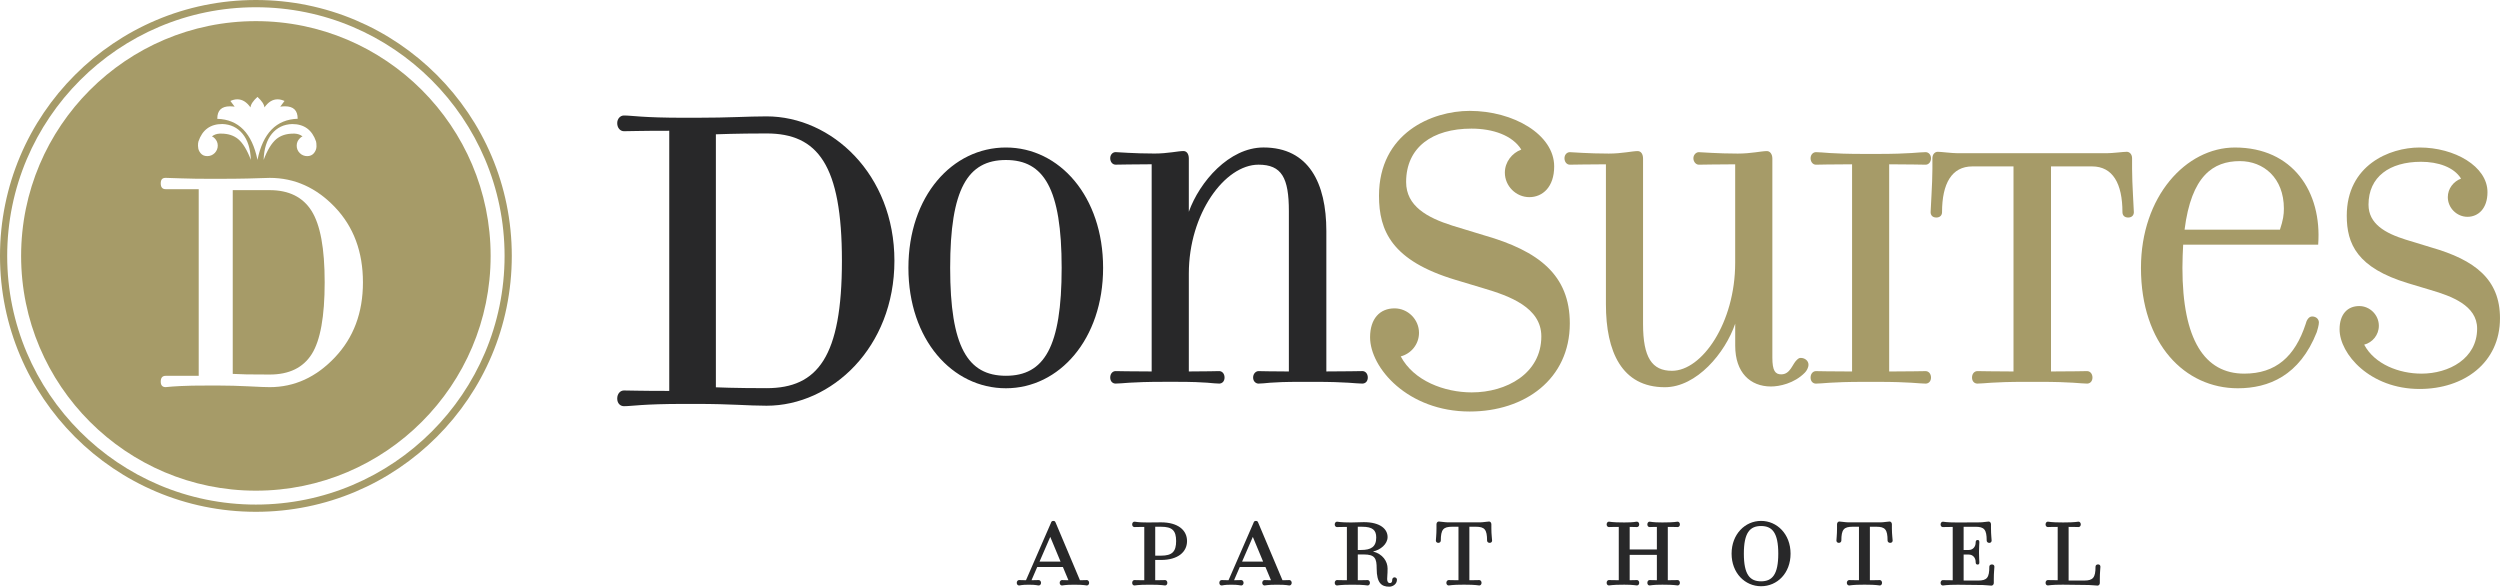
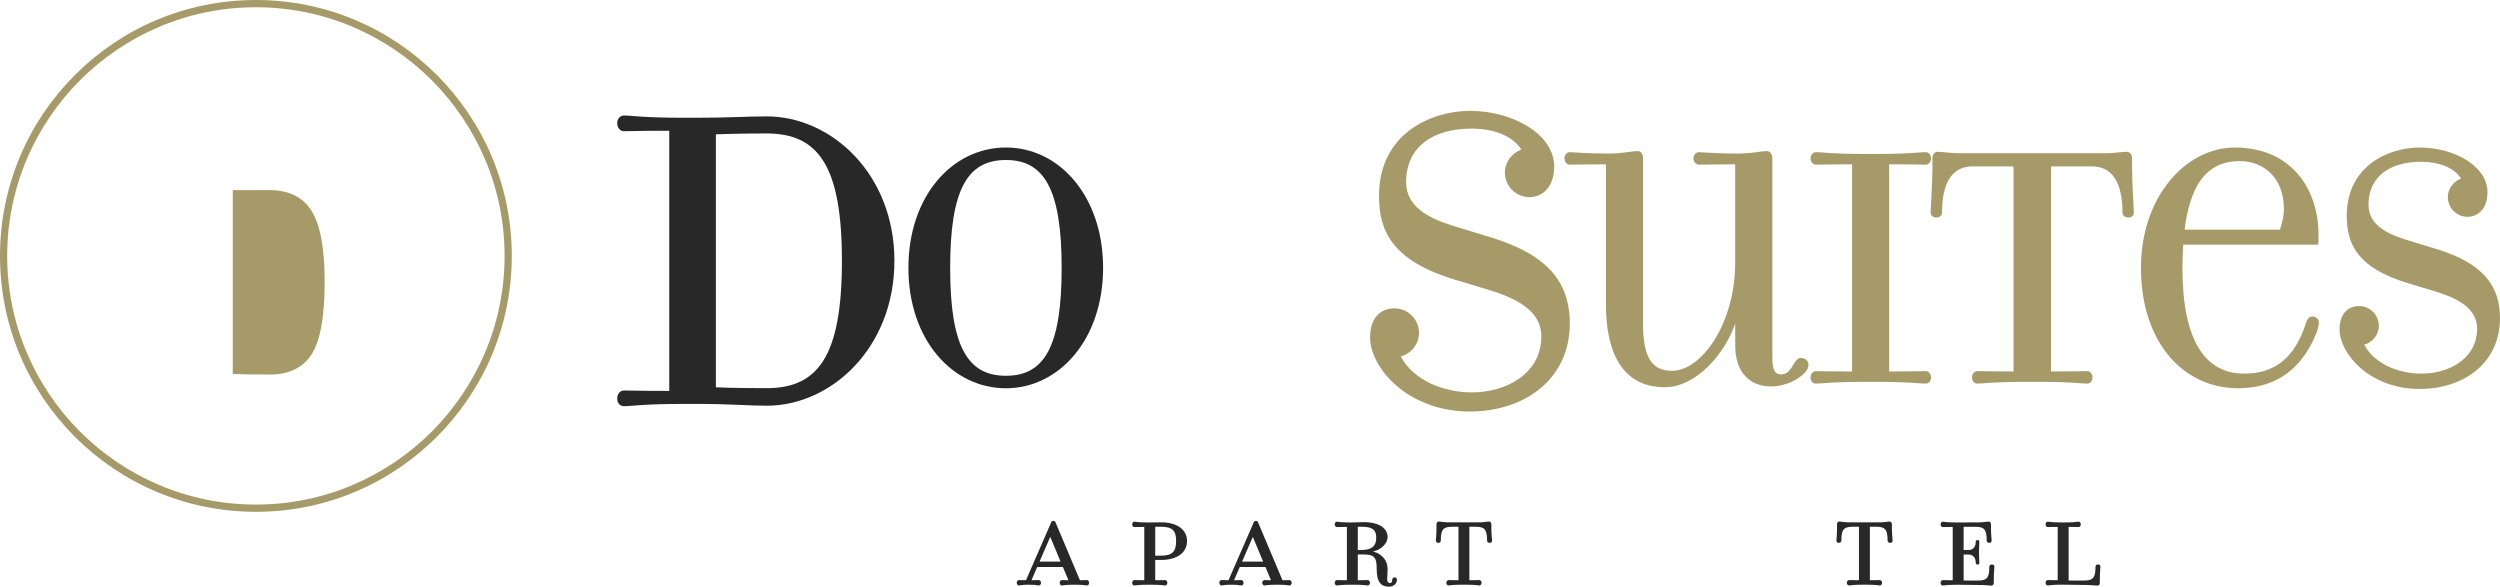
<svg xmlns="http://www.w3.org/2000/svg" id="Capa_2" data-name="Capa 2" viewBox="0 0 1393.39 326.99">
  <defs>
    <style>      .cls-1 {        fill: #a69b68;      }      .cls-1, .cls-2 {        stroke-width: 0px;      }      .cls-2 {        fill: #282829;      }    </style>
  </defs>
  <g id="Capa_1-2" data-name="Capa 1">
    <g>
      <path class="cls-2" d="M347.75,226.39c-1.99,0-3.74-1.52-3.74-4.26s1.75-4.5,3.74-4.5c4.01,0,7.76.25,25.26.25V72.88c-17.5,0-21.25.25-25.26.25-1.99,0-3.74-1.75-3.74-4.51,0-2.5,1.75-4.25,3.74-4.25,4.76,0,9.99,1.26,33.76,1.26h6.26c19.48,0,28.5-.77,39.49-.77,36.26,0,71.25,32.25,71.25,80.51s-34.98,80.76-71.25,80.76c-10.73,0-19-1.01-39.49-1.01h-6.26c-23.76,0-29,1.27-33.76,1.27M469.25,145.37c0-53.51-13.49-70.99-42-70.99-16.5,0-28.25.48-28.25.48v141.01s10.25.48,28.25.48c28.51,0,42-17.47,42-70.99" />
      <path class="cls-2" d="M560.65,216.4c-29.86,0-54.34-27.07-54.34-67.11s24.48-67.08,54.34-67.08,54.17,27.28,54.17,67.08-24.49,67.11-54.17,67.11M560.65,89.18c-21.3,0-31.07,16.13-31.07,60.11s9.77,60.15,31.07,60.15,31.07-15.91,31.07-60.15-9.97-60.11-31.07-60.11" />
-       <path class="cls-2" d="M759.36,213.8c-3.79,0-8.16-.98-26.88-.98h-7.36c-18.13,0-19.72.98-23.69.98-1.41,0-3-1.18-3-3.38s1.59-3.58,3-3.58c3.37,0,4.97.2,16.93.2v-89.4c0-18.53-3.98-25.86-16.93-25.86-18.74,0-38.83,27.25-38.83,60.71v54.54c11.95,0,13.34-.2,16.93-.2,1.59,0,2.98,1.4,2.98,3.58s-1.39,3.38-2.98,3.38c-3.78,0-6.18-.98-23.51-.98h-7.36c-18.91,0-23.09.98-26.87.98-1.6,0-3-1.18-3-3.38s1.4-3.58,3-3.58c3.18,0,6.16.2,20.1.2v-115.48c-9.57,0-18.13.22-20.1.22-1.6,0-3-1.4-3-3.61,0-1.98,1.4-3.38,3-3.38,1.39,0,9.95.79,21.68.79,7.37,0,13.15-1.39,16.14-1.39,1.8,0,2.99,1.59,2.99,4.19v29.66c5.96-16.71,22.48-35.84,41.61-35.84,25.29,0,35.04,19.92,35.04,46.57v78.26c12.35,0,16.53-.2,20.12-.2,1.59,0,2.98,1.4,2.98,3.58s-1.39,3.38-2.98,3.38" />
      <path class="cls-1" d="M820.38,218.7c19.09,0,38.69-10.39,38.69-31.23,0-16.11-17.84-22.55-32.23-26.79l-15.62-4.7c-35.45-10.65-42.63-27.26-42.63-46.86,0-34.92,29.48-47.32,50.55-47.32,24.31,0,47.09,13.12,47.09,30.97,0,11.41-6.41,17.11-13.85,17.11s-13.64-6.2-13.64-13.64c0-5.96,3.97-10.92,9.16-12.89-4.94-7.93-15.85-11.66-27.77-11.66-21.79,0-36.42,10.42-36.42,29.76,0,13.38,11.65,19.84,25.78,24.31l17.84,5.44c30.25,8.67,47.61,22.06,47.61,49.07,0,31-25.05,49.09-55.8,49.09-34.44,0-55.52-24.29-55.52-41.38,0-10.4,5.46-16.11,13.64-16.11,7.44,0,13.63,6.18,13.63,13.63,0,6.45-4.46,11.65-10.18,13.14,7.22,13.63,24.32,20.07,39.67,20.07" />
      <path class="cls-1" d="M992.84,208.64c4.99,0,6.17-5.77,8.57-7.97.78-.78,1.38-1.19,2.19-1.19,2.39,0,4.37,1.6,4.37,3.79,0,1.6-1,3.39-1.98,4.38-5.99,6.14-14.35,7.76-18.93,7.76-11.55,0-19.93-7.76-19.93-22.7v-12.32c-5.56,16.31-21.49,35.43-39.21,35.43-24.09,0-32.85-19.92-32.85-46.2v-78.04c-9.56,0-18.13.21-20.12.21-1.58,0-2.98-1.4-2.98-3.6,0-1.98,1.4-3.38,2.98-3.38,1.39,0,9.95.79,21.7.79,7.36,0,13.14-1.39,16.11-1.39,1.8,0,3,1.58,3,4.18v92.17c0,18.71,4.98,26.11,16.11,26.11,16.74,0,35.24-26.69,35.24-60.16v-54.93c-9.56,0-18.3.21-20.29.21-1.39,0-3-1.4-3-3.6,0-1.98,1.61-3.38,3-3.38,1.59,0,10.16.79,21.7.79,7.56,0,13.14-1.39,16.31-1.39,1.6,0,3,1.58,3,4.18v110.89c0,7.39,1.6,9.37,4.98,9.37" />
      <path class="cls-1" d="M1073.26,206.85c1.6,0,3,1.4,3,3.58s-1.4,3.38-3,3.38c-3.77,0-8.36-.98-26.87-.98h-7.36c-18.94,0-23.09.98-26.9.98-1.59,0-2.99-1.18-2.99-3.38s1.4-3.58,2.99-3.58c3.19,0,6.18.2,20.13.2v-115.48c-13.95,0-16.94.22-20.13.22-1.59,0-2.99-1.41-2.99-3.61,0-1.98,1.4-3.38,2.99-3.38,3.8,0,7.96.99,26.9.99h7.36c18.51,0,23.11-.99,26.87-.99,1.6,0,3,1.4,3,3.38,0,2.2-1.4,3.61-3,3.61-3.59,0-7.76-.22-20.32-.22v115.48c12.56,0,16.73-.2,20.32-.2" />
      <path class="cls-1" d="M1143.14,207.04c13.94,0,16.93-.2,20.12-.2,1.59,0,2.99,1.41,2.99,3.58s-1.4,3.38-2.99,3.38c-3.79,0-7.97-.98-26.9-.98h-7.36c-18.73,0-23.1.98-26.88.98-1.59,0-3-1.17-3-3.38s1.41-3.58,3-3.58c3.57,0,7.78.2,20.12.2v-114.29h-22.92c-11.53,0-16.91,9.58-16.91,25.51,0,1.58-1,2.98-3.2,2.98s-3.17-1.4-3.17-2.98c0-1.99,1-15.93,1-24.09v-5.99c0-2.19,1.38-3.58,2.99-3.58,1.78,0,7.93.8,11.13.8h83.03c3.19,0,9.37-.8,11.15-.8,1.61,0,2.99,1.39,2.99,3.58v5.99c0,8.17.99,22.1.99,24.09,0,1.58-.99,2.98-3.19,2.98s-3.17-1.4-3.17-2.98c0-15.93-5.38-25.51-16.93-25.51h-22.89v114.29Z" />
      <path class="cls-1" d="M1216.39,149.3c0,40.03,12.36,58.95,34.44,58.95,17.71,0,28.3-9.56,34.25-27.68.4-1.79,1.59-4.18,3.58-4.18,2.4,0,3.79,1.6,3.79,3.38,0,1.4-.8,4.19-1.19,5.38-9.56,24.29-26.9,31.26-43.99,31.26-29.48,0-53.99-24.68-53.99-67.1,0-39.81,25.12-67.09,52.37-67.09,32.26,0,48.6,24.68,46.4,54.15h-75.25c-.2,3.98-.41,8.36-.41,12.94M1270.74,128.01c1.79-5.39,2.2-8.38,2.2-11.73,0-17.15-11.36-26.48-24.52-26.48-14.9,0-27.05,8.16-30.84,38.22h53.15Z" />
      <path class="cls-1" d="M1349.58,208.25c15.34,0,31.06-8.36,31.06-25.11,0-12.92-14.35-18.1-25.88-21.49l-12.55-3.77c-28.47-8.59-34.23-21.93-34.23-37.65,0-28.05,23.68-38.02,40.6-38.02,19.51,0,37.83,10.53,37.83,24.88,0,9.18-5.18,13.75-11.15,13.75s-10.96-5-10.96-10.95c0-4.78,3.19-8.78,7.38-10.35-4-6.39-12.75-9.37-22.32-9.37-17.51,0-29.26,8.36-29.26,23.89,0,10.75,9.37,15.93,20.7,19.49l14.35,4.38c24.27,6.98,38.23,17.73,38.23,39.43,0,24.89-20.12,39.43-44.81,39.43-27.67,0-44.6-19.52-44.6-33.25,0-8.37,4.39-12.96,10.97-12.96,5.96,0,10.92,5,10.92,10.96,0,5.18-3.57,9.36-8.17,10.56,5.8,10.95,19.53,16.14,31.87,16.14" />
      <path class="cls-2" d="M578.1,316.03l-3.18,7.36c2.15,0,3.18-.09,4.03-.09.6,0,1.28.61,1.28,1.55s-.68,1.46-1.28,1.46c-.85,0-1.29-.42-5.57-.42s-4.61.42-5.39.42c-.67,0-1.29-.51-1.29-1.46s.62-1.55,1.29-1.55c.85,0,1.53.09,3.85.09l13.88-31.87c.25-.77.51-1.19,1.37-1.19s1.02.35,1.38,1.19l13.44,31.87c2.73,0,3.01-.09,3.86-.09.6,0,1.27.61,1.27,1.55s-.67,1.46-1.27,1.46c-.85,0-1.13-.42-6.94-.42h-.08c-5.47,0-5.98.42-6.85.42-.6,0-1.28-.51-1.28-1.46s.68-1.55,1.28-1.55c.87,0,1.11.09,3.6.09l-3.08-7.36h-14.3ZM591.11,313.03l-5.74-13.79-5.99,13.79h11.74Z" />
      <path class="cls-2" d="M643.87,323.39c4.12,0,4.63-.09,5.48-.09.67,0,1.28.61,1.28,1.55s-.61,1.46-1.28,1.46c-.86,0-1.37-.42-8.31-.42h-.44c-6.94,0-7.43.42-8.3.42-.68,0-1.28-.51-1.28-1.46s.6-1.55,1.28-1.55c.87,0,1.35.09,5.47.09v-29.71c-4.12,0-4.6.08-5.47.08-.68,0-1.28-.51-1.28-1.47s.6-1.53,1.28-1.53c.95,0,1.27.44,7.45.44,2.92,0,4.28-.07,7.36-.07,9.43,0,14.49,4.35,14.49,10.43s-5.06,10.53-14.49,10.53h-3.25v11.3ZM643.87,309.7h3.25c6.18,0,8.4-2.22,8.4-8.14s-2.22-7.97-8.4-7.97h-3.25v16.11Z" />
      <path class="cls-2" d="M690.99,316.03l-3.18,7.36c2.14,0,3.18-.09,4.05-.09.58,0,1.26.61,1.26,1.55s-.68,1.46-1.26,1.46c-.87,0-1.31-.42-5.59-.42s-4.61.42-5.39.42c-.67,0-1.28-.51-1.28-1.46s.61-1.55,1.28-1.55c.85,0,1.53.09,3.85.09l13.88-31.87c.26-.77.52-1.19,1.38-1.19s1.04.35,1.37,1.19l13.44,31.87c2.74,0,2.99-.09,3.87-.09.58,0,1.28.61,1.28,1.55s-.71,1.46-1.28,1.46c-.88,0-1.13-.42-6.94-.42h-.09c-5.47,0-6,.42-6.85.42-.58,0-1.28-.51-1.28-1.46s.71-1.55,1.28-1.55c.85,0,1.12.09,3.6.09l-3.08-7.36h-14.3ZM704.01,313.03l-5.74-13.79-5.99,13.79h11.74Z" />
      <path class="cls-2" d="M773.38,316.88c0,3.6-.24,4.04-.24,5.84,0,1.38.49,2.24,1.54,2.24s1.28-.79,1.28-1.81c0-.78.59-1.37,1.27-1.37.78,0,1.37.59,1.37,1.28,0,2.65-2.47,3.93-4.28,3.93-4.27,0-7.02-1.97-7.02-10.11,0-5.64-.94-7.85-7.19-7.85h-3.34v14.36c4.12,0,4.63-.09,5.48-.09.67,0,1.29.61,1.29,1.55s-.62,1.46-1.29,1.46c-.86,0-1.37-.42-8.3-.42h-.42c-6.94,0-7.47.42-8.33.42-.66,0-1.28-.51-1.28-1.46s.62-1.55,1.28-1.55c.86,0,1.39.09,5.5.09v-29.71c-4.11,0-4.64.09-5.5.09-.66,0-1.28-.52-1.28-1.47s.62-1.54,1.28-1.54c.86,0,1.39.44,7.89.44,1.71,0,4.87-.18,7.03-.18,9.17,0,13.26,3.85,13.26,8.31,0,3.93-4.01,7.2-8.13,8.05,5.41,1.37,8.13,5.48,8.13,9.5M759.17,293.58h-2.4v12.95h1.88c5.48,0,8.4-1.73,8.4-6.94,0-4.11-1.98-6-7.89-6" />
      <path class="cls-2" d="M830.28,302.57c-.95,0-1.45-.67-1.45-1.27,0-6.18-1.38-7.72-6.26-7.72h-3.61v29.81c4.13,0,4.63-.09,5.5-.09.67,0,1.29.61,1.29,1.55s-.62,1.46-1.29,1.46c-.87,0-1.37-.44-8.32-.44h-.32c-7.04,0-7.54.44-8.4.44-.6,0-1.29-.51-1.29-1.46s.69-1.55,1.29-1.55c.86,0,1.37.09,5.47.09v-29.81h-3.51c-4.96,0-6.34,1.54-6.34,7.72,0,.6-.51,1.27-1.37,1.27-.95,0-1.38-.67-1.38-1.27,0-.86.34-3.26.34-6.77v-2.31c0-.94.6-1.55,1.31-1.55.75,0,3.4.45,4.8.45h18.49c1.27,0,3.93-.45,4.71-.45.67,0,1.28.61,1.28,1.55v2.31c0,3.51.41,5.91.41,6.77,0,.6-.41,1.27-1.35,1.27" />
-       <path class="cls-2" d="M908.31,309.26v14.12c2.73,0,3.17-.09,4.03-.09.68,0,1.28.61,1.28,1.55s-.6,1.46-1.28,1.46c-.86,0-1.81-.42-6.85-.42h-.41c-6.96,0-7.49.42-8.32.42-.69,0-1.29-.51-1.29-1.46s.6-1.55,1.29-1.55c.84,0,1.37.09,5.47.09v-29.71c-4.11,0-4.64.09-5.47.09-.69,0-1.29-.52-1.29-1.47s.6-1.54,1.29-1.54c.84,0,1.37.44,8.32.44h.41c5.56,0,5.99-.44,6.85-.44.68,0,1.28.6,1.28,1.54s-.6,1.47-1.28,1.47c-.86,0-1.73-.09-4.03-.09v12.57h15.16v-12.57c-2.65,0-3.17.09-4.03.09-.69,0-1.28-.52-1.28-1.47s.59-1.54,1.28-1.54c.86,0,1.28.44,6.92.44h.35c7.04,0,7.44-.44,8.31-.44.68,0,1.28.6,1.28,1.54s-.6,1.47-1.28,1.47c-.87,0-1.27-.09-5.46-.09v29.71c4.19,0,4.59-.09,5.46-.09.68,0,1.28.61,1.28,1.55s-.6,1.46-1.28,1.46c-.87,0-1.27-.42-8.31-.42h-.35c-5.54,0-6.06.42-6.92.42-.69,0-1.28-.51-1.28-1.46s.59-1.55,1.28-1.55c.86,0,1.45.09,4.03.09v-14.12h-15.16Z" />
-       <path class="cls-2" d="M981.54,326.74c-8.92,0-16.43-7.3-16.43-18.15s7.51-18.26,16.43-18.26,16.44,7.37,16.44,18.26-7.44,18.15-16.44,18.15M981.54,293.18c-6.25,0-9.59,3.74-9.59,15.41s3.34,15.41,9.59,15.41,9.59-3.77,9.59-15.41-3.34-15.41-9.59-15.41" />
      <path class="cls-2" d="M1053.51,302.57c-.93,0-1.46-.67-1.46-1.27,0-6.18-1.37-7.72-6.25-7.72h-3.61v29.81c4.13,0,4.65-.09,5.51-.09.67,0,1.27.61,1.27,1.55s-.6,1.46-1.27,1.46c-.86,0-1.38-.44-8.32-.44h-.33c-7.03,0-7.54.44-8.39.44-.62,0-1.32-.51-1.32-1.46s.69-1.55,1.32-1.55c.85,0,1.37.09,5.45.09v-29.81h-3.48c-4.98,0-6.34,1.54-6.34,7.72,0,.6-.51,1.27-1.38,1.27-.94,0-1.37-.67-1.37-1.27,0-.86.34-3.26.34-6.77v-2.31c0-.94.6-1.55,1.28-1.55.78,0,3.43.45,4.78.45h18.53c1.28,0,3.93-.45,4.71-.45.67,0,1.28.61,1.28,1.55v2.31c0,3.51.42,5.91.42,6.77,0,.6-.42,1.27-1.37,1.27" />
      <path class="cls-2" d="M1097.37,306.53c2.06,0,3.77-1.62,3.77-4.13,0-.75.18-1.44,1.11-1.44s.94.68.94,1.44c0,.87-.18,1.99-.18,4.98v.87c0,2.99.18,4.1.18,4.96,0,.78,0,1.46-.94,1.46s-1.11-.68-1.11-1.46c0-2.5-1.71-4.12-3.77-4.12h-2.93v14.49h8.06c4.98,0,6.26-1.62,6.26-7.71,0-.71.52-1.28,1.46-1.28s1.37.58,1.37,1.28c0,.85-.33,3.18-.33,6.69v2.4c0,.86-.71,1.45-1.32,1.45-.74,0-3.43-.34-4.77-.34l-13.97-.16c-6.94,0-7.46.42-8.31.42-.68,0-1.29-.51-1.29-1.46s.61-1.55,1.29-1.55c.85,0,1.37.09,5.47.09v-29.72c-4.11,0-4.63.09-5.47.09-.68,0-1.29-.52-1.29-1.47s.61-1.54,1.29-1.54c.85,0,1.37.44,8.31.44l12.42-.07c1.38,0,4.03-.45,4.79-.45.68,0,1.28.61,1.28,1.55v2.31c0,3.51.36,5.91.36,6.77,0,.6-.45,1.27-1.29,1.27-.93,0-1.46-.67-1.46-1.27,0-6.18-1.37-7.72-6.26-7.72h-6.6v12.95h2.93Z" />
      <path class="cls-2" d="M1161.68,323.57c4.9,0,6.27-1.64,6.27-7.71,0-.71.49-1.29,1.44-1.29.86,0,1.29.59,1.29,1.29,0,.85-.33,3.17-.33,6.69v2.4c0,.85-.59,1.44-1.29,1.44-.78,0-3.42-.33-4.8-.33l-14.56-.18c-6.93,0-7.44.42-8.3.42-.68,0-1.29-.51-1.29-1.46s.61-1.54,1.29-1.54c.86,0,1.37.08,5.47.08v-29.71c-4.11,0-4.61.09-5.47.09-.68,0-1.29-.52-1.29-1.47s.61-1.54,1.29-1.54c.86,0,1.37.44,8.3.44h.44c6.92,0,7.44-.44,8.32-.44.67,0,1.28.61,1.28,1.54s-.61,1.47-1.28,1.47c-.88,0-1.4-.09-5.5-.09v29.9h8.72Z" />
      <path class="cls-1" d="M142.62,0C63.85,0,0,63.87,0,142.64s63.85,142.62,142.62,142.62,142.63-63.84,142.63-142.62S221.4,0,142.62,0M142.62,281.23c-76.42,0-138.61-62.16-138.61-138.58S66.2,4.04,142.62,4.04s138.61,62.17,138.61,138.61-62.18,138.58-138.61,138.58" />
-       <path class="cls-1" d="M142.62,11.78C70.48,11.78,11.77,70.49,11.77,142.63s58.71,130.85,130.85,130.85,130.84-58.7,130.84-130.85S214.76,11.78,142.62,11.78M176.15,78.85c.16.58.24,1.41.24,2.5v.38c-.04,1.29-.51,2.51-1.4,3.61-.93,1.11-2.19,1.68-3.77,1.68s-3-.58-4.13-1.69c-1.15-1.14-1.72-2.53-1.72-4.14s.57-2.94,1.72-4.08c.44-.49.94-.87,1.52-1.09-1.18-.94-2.62-1.45-4.33-1.54h-.86c-3.8,0-6.96,1.02-9.42,3.05-2.64,2.25-5,6.11-7.06,11.59.2-6.23,1.74-11.06,4.58-14.54,2.87-3.47,6.63-5.28,11.3-5.44,6.7-.01,11.13,3.25,13.34,9.72M121.12,66.09c-.01-4.54,2.33-6.83,7.05-6.83.81,0,1.7.07,2.61.19l-2.37-3.18c1.32-.6,2.62-.91,3.88-.91,2.78,0,5.2,1.51,7.32,4.51.16-1.69,1.45-3.65,3.88-5.86,2.42,2.2,3.74,4.14,3.9,5.86,2.12-3,4.54-4.51,7.32-4.51,1.24,0,2.54.31,3.87.91l-2.38,3.18c.95-.13,1.81-.2,2.64-.2,4.71,0,7.06,2.28,7.06,6.83v.11c-11.9.39-19.35,8.02-22.39,22.92-3.06-14.9-10.52-22.53-22.41-22.88v-.13ZM110.59,78.87c2.18-6.49,6.63-9.75,13.31-9.75,4.67.16,8.44,1.97,11.31,5.46,2.85,3.45,4.38,8.3,4.6,14.51-2.07-5.48-4.43-9.35-7.07-11.57-2.47-2.04-5.63-3.05-9.43-3.05h-.86c-1.71.08-3.14.6-4.32,1.54.58.25,1.08.59,1.53,1.08,1.12,1.13,1.71,2.51,1.71,4.07s-.59,3-1.71,4.14c-1.13,1.13-2.52,1.71-4.15,1.71s-2.82-.55-3.73-1.66c-.92-1.13-1.37-2.33-1.37-3.64-.05-.11-.07-.25-.07-.25,0-1.21.07-2.05.25-2.61M186.61,199.24c-10.45,11.03-22.56,16.54-36.29,16.54-1.95,0-5.85-.14-11.66-.45-5.84-.29-11.56-.45-17.16-.45h-4.56c-7.65,0-13.09.09-16.31.29-3.22.15-5.98.36-8.3.6-1.82,0-2.74-1.01-2.74-3.05,0-2.18.92-3.25,2.74-3.25h18.42v-104.03h-18.42c-1.82,0-2.74-1.07-2.74-3.24s.92-3.07,2.74-3.07c.61,0,3.47.09,8.57.28,5.12.18,10.45.25,16.04.25h4.56c6.7,0,12.16-.06,16.42-.16s8.4-.24,12.41-.36c13.87,0,25.99,5.46,36.39,16.37,10.38,10.91,15.57,24.86,15.57,41.86s-5.23,30.85-15.68,41.87" />
      <path class="cls-1" d="M150.32,105.99h-20.6v102.4c2.06.12,4.61.21,7.66.28,3.04.06,7.33.08,12.94.08,10.83,0,18.63-3.8,23.43-11.39,4.8-7.6,7.21-20.94,7.21-40s-2.44-32.06-7.31-39.82c-4.87-7.71-12.64-11.56-23.34-11.56" />
    </g>
  </g>
</svg>